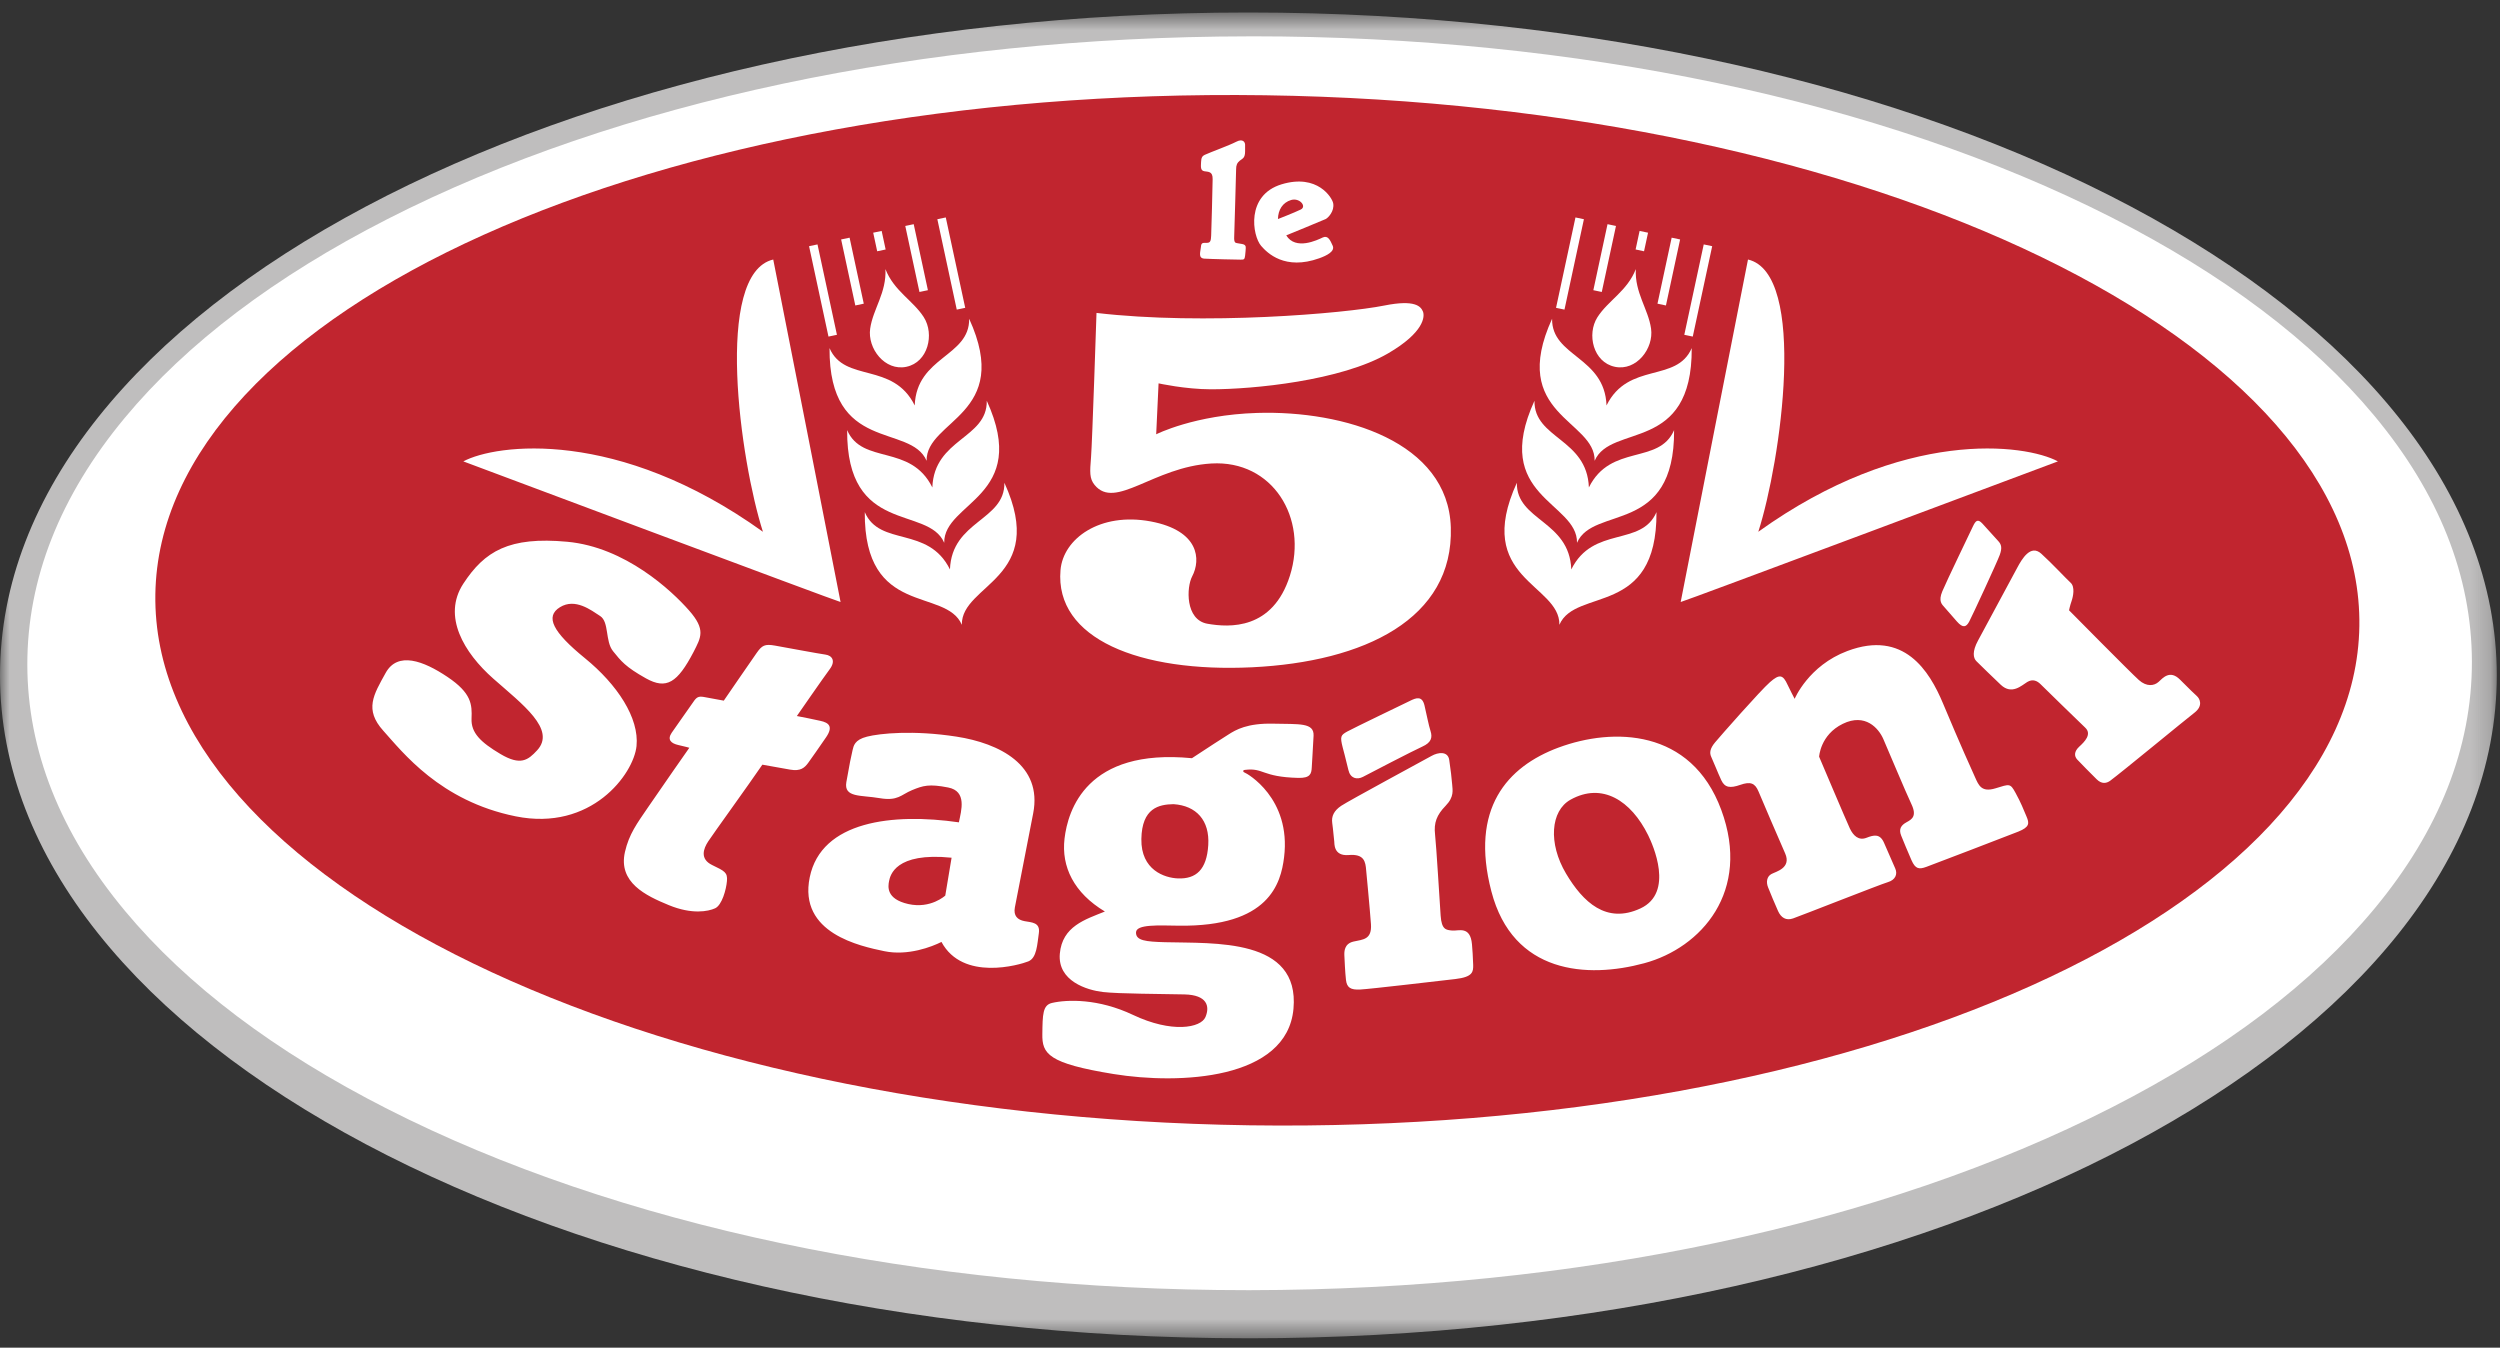
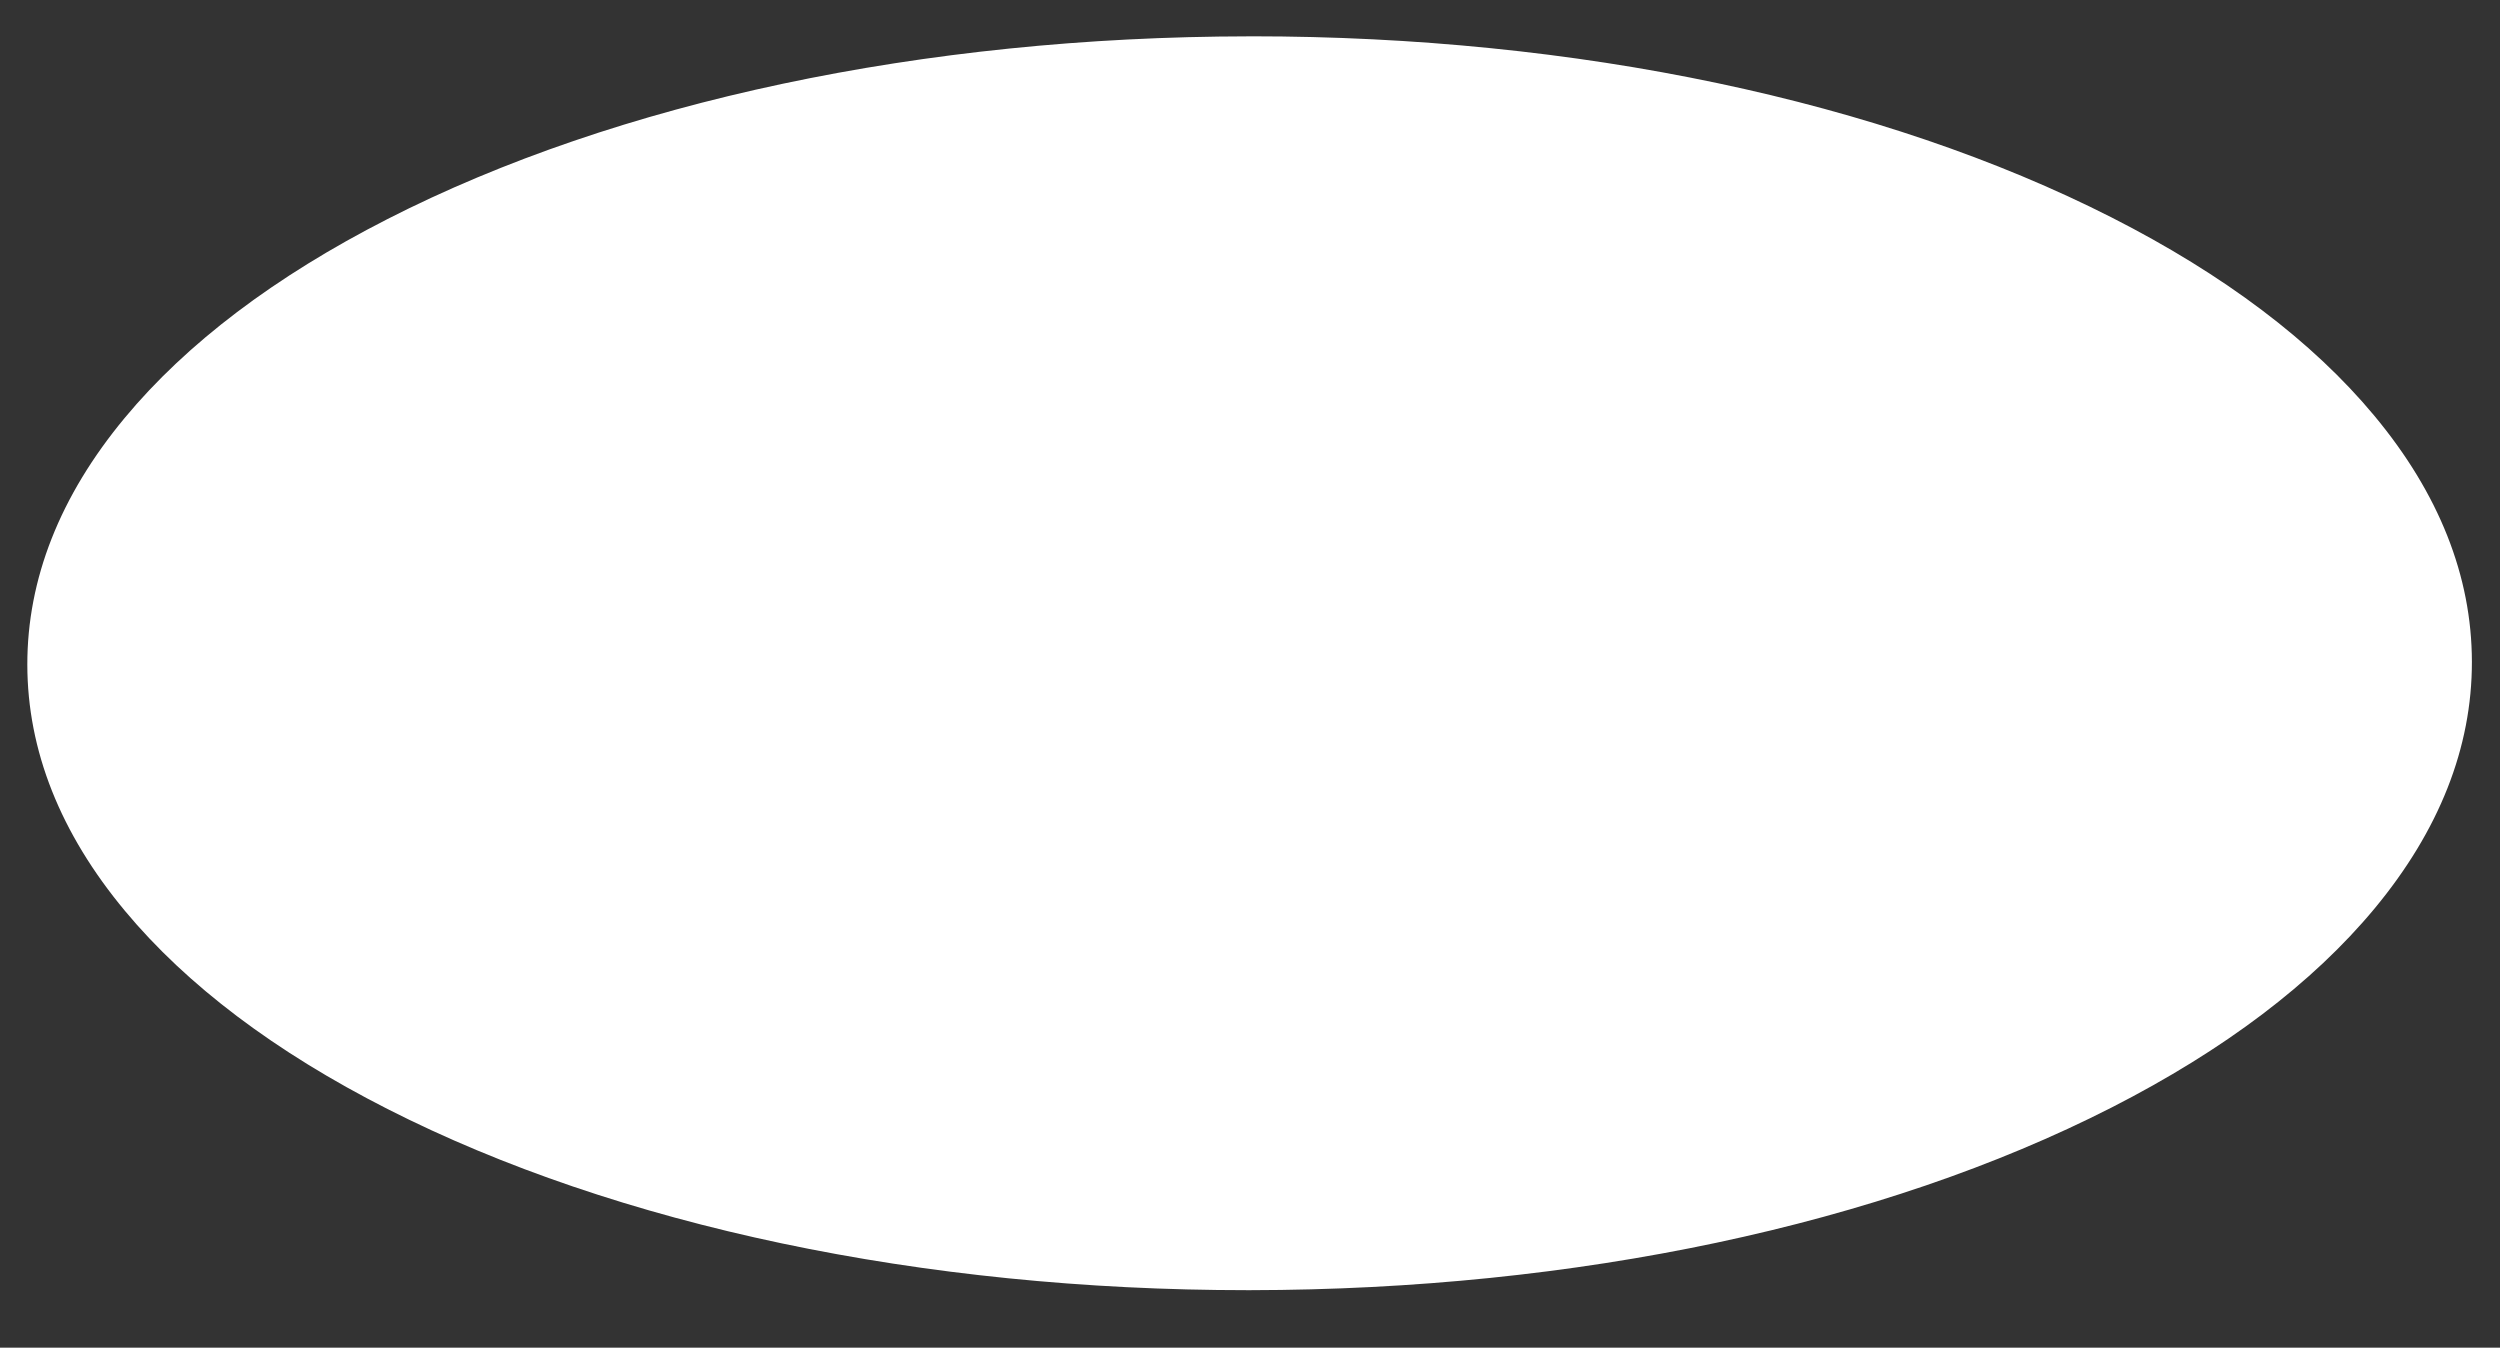
<svg xmlns="http://www.w3.org/2000/svg" xmlns:xlink="http://www.w3.org/1999/xlink" width="128" height="69" viewBox="0 0 128 69">
  <rect x="0" y="0" width="128" height="69" fill="#333333" stroke="none" />
  <defs>
-     <path id="aikj80bpca" d="M0 0.599L127.835 0.599 127.835 68.48 0 68.48z" />
-   </defs>
+     </defs>
  <g fill="none" fill-rule="evenodd">
    <g>
      <g>
        <g transform="translate(-659 -54) translate(659 54) translate(0 .041)">
          <mask id="7k6r29hwbb" fill="#fff">
            <use xlink:href="#aikj80bpca" />
          </mask>
          <path fill="#BFBEBE" d="M63.917 68.48c35.3 0 63.918-15.196 63.918-33.94 0-18.746-28.617-33.941-63.918-33.941C28.617.599 0 15.794 0 34.539c0 18.745 28.617 33.94 63.917 33.94" mask="url(#7k6r29hwbb)" />
        </g>
        <path fill="#FFF" d="M63.866 66.057c-16.624 0-32.258-3.295-44.023-9.275C14.09 53.858 9.566 50.446 6.4 46.64c-3.314-3.98-4.996-8.222-5.001-12.605-.006-4.388 1.67-8.64 4.983-12.634 3.167-3.818 7.695-7.245 13.455-10.184C31.622 5.203 47.285 1.881 63.94 1.861l.152-.002c16.624 0 32.258 3.295 44.024 9.275 5.752 2.924 10.276 6.337 13.443 10.144 3.314 3.981 4.997 8.222 5.002 12.604.006 4.39-1.671 8.64-4.984 12.635-3.168 3.818-7.695 7.244-13.454 10.183-11.786 6.014-27.448 9.336-44.104 9.357h-.153z" transform="translate(-659 -54) translate(659 54)" />
-         <path fill="#C1252F" d="M7.954 30.435c.214-14.564 25.65-26.006 56.81-25.558 31.162.448 56.25 12.617 56.035 27.181-.213 14.564-25.648 26.007-56.81 25.558C32.828 57.168 7.74 44.998 7.954 30.435" transform="translate(-659 -54) translate(659 54)" />
-         <path fill="#FFF" d="M67.548 13.223c.386-.138.814-.355.686-.642-.127-.287-.247-.548-.512-.421-.265.126-1.388.674-1.866-.11 0 0 1.9-.775 2.02-.835.12-.059.459-.402.383-.809-.051-.278-.8-1.525-2.64-.97-1.84.557-1.5 2.63-1.049 3.153.317.367 1.218 1.265 2.978.634zm-1.443-2.983c.433-.129.817.329.493.488-.323.159-1.167.487-1.167.487.009-.471.238-.844.674-.975zM29.95 33.701c-1.657-1.349-2.054-2.137-1.277-2.614.778-.476 1.585.148 2.054.453.47.304.249 1.29.66 1.799.41.508.631.802 1.686 1.393 1.056.59 1.615.218 2.436-1.349.378-.75.644-1.139-.236-2.136-.88-.999-3.255-3.234-6.232-3.509-2.977-.275-4.228.479-5.32 2.148-1.088 1.669.04 3.54 1.536 4.86 1.496 1.32 3.23 2.602 2.244 3.67-.468.508-.85.798-1.877.19-1.027-.61-1.511-1.09-1.481-1.814.03-.726 0-1.306-1.232-2.133-1.231-.827-2.552-1.32-3.167-.203-.617 1.116-1.1 1.87-.118 2.959.982 1.088 2.903 3.598 6.774 4.381 3.873.784 6.042-2.16 6.19-3.597.145-1.435-.983-3.149-2.64-4.498zm42.24 2.184c-.276.135-2.883 1.387-3.215 1.571-.33.186-.373.247-.227.821 0 0 .176.655.29 1.148.097.427.435.513.746.35.31-.165 2.584-1.344 3.041-1.55.455-.205.524-.461.42-.789-.104-.329-.188-.794-.31-1.312-.12-.512-.427-.397-.745-.24zm-8.085-1.72c5.75-.278 10.323-2.479 10.177-7.163-.137-4.383-5.46-5.996-9.914-5.86-3.21.098-5.171 1.094-5.171 1.094l.122-2.608s1.36.302 2.68.304c2.154.003 6.669-.439 9.074-1.841 1.841-1.073 1.887-1.888 1.78-2.144-.108-.255-.392-.62-1.974-.304-2.045.41-9.237 1.023-14.738.379 0 0-.218 6.627-.28 7.39-.061.762-.086 1.084.18 1.414 1.058 1.308 3.013-.92 5.981-1.095 3.138-.185 4.955 2.79 4.022 5.742-.88 2.784-3.095 2.663-4.228 2.462-1.135-.203-1.073-1.868-.776-2.427.449-.85.373-2.34-2.12-2.81-2.6-.488-4.485.88-4.622 2.49-.302 3.52 4.059 5.252 9.807 4.977zM61.66 13.242c.337.022 1.687.052 1.86.052.172 0 .204-.008.229-.2.025-.194.025-.282.033-.387.006-.103-.017-.183-.188-.214-.12-.023-.18-.03-.262-.045-.082-.015-.157-.03-.141-.334.014-.304.098-3.445.098-3.445 0-.215.05-.33.19-.444.142-.113.27-.126.27-.481v-.335c0-.119-.108-.334-.46-.148-.354.185-1.305.527-1.608.668-.112.052-.18.133-.186.363-.008.23-.045.438.165.475.21.037.435 0 .427.407-.007.409-.06 2.65-.075 2.88-.015.23-.015.38-.217.38-.203 0-.292-.023-.308.207-.015.23-.165.578.173.601zm38.536 18.581c.307.35.476.288.629 0 .152-.288 1.424-3.03 1.562-3.41.137-.378.076-.545-.078-.712l-.81-.894c-.242-.262-.35-.142-.486.145-.135.289-1.353 2.81-1.567 3.325-.214.515-.016.668.107.81.122.143.337.388.643.736zm-47.738 15.34c-.359-.067-.58-.271-.496-.708.082-.436.454-2.346.937-4.813.482-2.469-1.723-3.586-3.928-3.927-2.205-.342-3.928-.165-4.575 0-.65.163-.69.476-.745.695-.056.218-.18.832-.318 1.635-.137.806.744.655 1.695.819.952.164 1.103-.177 1.669-.409.564-.232.868-.328 1.846-.136.978.19.675 1.173.552 1.785-3.39-.49-7.043-.068-7.636 2.81-.593 2.877 2.6 3.53 3.814 3.786 1.212.254 2.444-.228 2.93-.473 1.093 2.032 4.006 1.173 4.447.996.441-.177.455-.886.539-1.445.082-.56-.372-.547-.731-.615zm-4.06-1.31s-.744.692-1.892.434c-1.146-.258-1.04-.903-.985-1.18.058-.274.304-1.487 3.2-1.192l-.323 1.938zm31.404-7.58c-2.645.982-4.547 3.136-3.444 7.363 1.1 4.228 4.906 4.473 7.828 3.681 2.922-.79 5.485-3.68 3.942-7.853-1.543-4.172-5.55-4.22-8.326-3.19zm4.187 8.239c-1.744.808-2.937-.317-3.81-1.788-.916-1.543-.792-3.207.23-3.779 1.62-.903 3.099.04 3.977 1.82.235.478 1.35 2.938-.397 3.747zm-41.993-9.606c-.446-.094-.732-.16-1.197-.245 0 0 1.357-1.962 1.68-2.394.324-.432.123-.705-.218-.752-.341-.046-2.06-.367-2.581-.46-.524-.094-.666-.01-.932.366-.265.375-1.69 2.452-1.69 2.452s-.75-.141-1.026-.189c-.274-.046-.37.01-.54.264-.171.253-.864 1.22-1.103 1.572-.236.35-.036.541.343.626.38.084.562.14.562.14s-1.523 2.175-2.119 3.054c-.563.827-.967 1.361-1.178 2.281-.353 1.562 1.064 2.236 2.252 2.724 1.186.487 2.012.32 2.364.16.35-.159.57-.958.607-1.398.038-.44-.123-.509-.76-.818-.636-.31-.446-.836-.199-1.211.247-.377 2.08-2.912 2.772-3.927l1.424.254c.531.094.74-.094.93-.357.188-.263.542-.762.913-1.306.37-.545.141-.742-.304-.836zm70.487-1.264c-.135-.122-.343-.32-.866-.845-.522-.523-.883-.079-1.103.12-.221.198-.604.259-1.005-.1-.402-.357-3.574-3.57-3.574-3.57s.047-.237.13-.474c.082-.235.182-.727-.048-.936-.229-.208-.963-1-1.506-1.49s-.984.264-1.231.726c-.249.464-1.691 3.147-2.003 3.719-.312.572-.248.9-.083 1.063.165.164.92.9 1.25 1.21.564.527 1.065.027 1.35-.146.286-.173.515-.054.68.109.166.164 1.93 1.89 2.288 2.227.359.337-.036.728-.304.973-.265.245-.265.481-.109.655.156.172.744.762 1.002 1.018.257.254.496.208.68.081.615-.454 3.852-3.128 4.322-3.489.47-.361.267-.729.13-.85zm-9.286 4.956c-.278-.51-.305-.455-1.03-.235-.722.22-.862-.165-1.043-.565-.18-.398-.737-1.623-1.642-3.783-.7-1.674-2.002-3.772-4.896-2.684-1.996.75-2.7 2.45-2.7 2.45s-.277-.534-.36-.716c-.239-.53-.417-.565-.904-.138-.487.426-2.546 2.766-2.81 3.083-.264.316-.292.537-.196.743.099.206.335.812.516 1.197.18.385.459.413.973.234.515-.179.751-.096.933.344.18.44 1.03 2.408 1.362 3.167.335.757-.486.933-.709 1.058-.222.124-.277.4-.167.675.112.275.362.894.515 1.224.152.331.404.496.764.372.363-.124 4.48-1.748 4.856-1.858.374-.11.515-.399.374-.708-.138-.31-.36-.819-.569-1.302-.208-.48-.514-.412-.904-.26-.39.151-.667-.097-.849-.483-.18-.385-1.572-3.669-1.572-3.669s.056-1.12 1.211-1.684c1.155-.565 1.836.233 2.073.771.236.537 1.155 2.739 1.443 3.344.287.606.032.77-.248.922-.277.151-.417.344-.277.688.139.344.32.784.525 1.252.205.468.393.482.768.345.376-.138 4.118-1.57 4.703-1.803.584-.235.57-.427.416-.784-.152-.359-.278-.69-.556-1.197zm-38.004-3.546c-1.331-.03-1.914.307-2.317.568-.404.262-.9.569-1.849 1.2-5.404-.524-6.352 2.672-6.523 4.116-.171 1.445.482 2.782 2.066 3.734-1.002.406-2.183.753-2.307 2.158-.123 1.404 1.393 1.868 2.205 1.963.815.095 3.019.095 4.177.123 1.157.027 1.31.6 1.075 1.158-.234.559-1.723.833-3.708-.108-1.78-.845-3.376-.792-4.148-.614-.479.11-.483.587-.496 1.595-.015 1.009.289 1.5 3.652 2.046 3.362.545 8.876.3 9.206-3.34.331-3.642-4.065-3.342-6.574-3.41-.992-.027-1.503-.082-1.488-.504.014-.423 1.158-.355 2.191-.342 4.62.062 5.225-2.158 5.39-3.504.372-3.04-1.925-4.306-2.005-4.327-.079-.021-.151-.127 0-.146.973-.118.845.362 2.724.41.62.018.682-.21.698-.533.015-.323.062-.953.093-1.628.03-.677-.73-.584-2.062-.615zm-3.33 6.216c-.078 1.267-.628 1.742-1.552 1.707-.683-.026-1.899-.427-1.873-2.017.026-1.592.902-1.772 1.648-1.785 1.163.078 1.856.827 1.777 2.095zm13.502 5.078c-.086-.963-.694-.67-1.012-.702-.318-.03-.542-.044-.592-.761-.05-.718-.22-3.555-.286-4.156-.069-.6.084-1 .54-1.469.454-.466.353-.817.337-1.085-.017-.266-.085-.817-.152-1.267-.068-.451-.558-.401-.911-.2-.356.2-4.251 2.302-4.62 2.552-.37.25-.509.535-.458.885.05.35.085.834.102.932.016.098-.052.77.741.703.793-.066.86.335.894.785 0 0 .189 1.956.245 2.755.054.801-.415.781-.893.89-.477.11-.477.51-.468.72.01.208.037.854.082 1.245.047.39.23.518.735.49.505-.026 3.954-.431 4.863-.536.909-.105.92-.379.915-.72-.006-.34-.044-.855-.062-1.061zM39.59 13.288s3.448 17.499 3.447 17.535c0 .038-19.315-7.2-19.315-7.2 1.67-.896 7.904-1.734 15.34 3.604-1.157-3.61-2.529-13.221.529-13.94M46.834 20.759c-1.118-2.257-3.59-1.143-4.362-2.936-.032 5.407 4.141 3.84 4.97 5.769-.034-2.096 4.43-2.346 2.179-7.272.03 1.95-2.693 1.927-2.787 4.439" transform="translate(-659 -54) translate(659 54)" />
-         <path fill="#FFF" d="M47.736 24.957c-1.118-2.256-3.59-1.142-4.362-2.935-.032 5.406 4.14 3.84 4.97 5.769-.034-2.096 4.43-2.347 2.179-7.272.03 1.949-2.693 1.927-2.787 4.438" transform="translate(-659 -54) translate(659 54)" />
        <path fill="#FFF" d="M48.638 29.155c-1.118-2.256-3.59-1.142-4.362-2.934-.032 5.406 4.14 3.84 4.97 5.768-.034-2.095 4.43-2.346 2.179-7.271.03 1.947-2.694 1.927-2.787 4.437M46.409 18.78c-1.106.233-2.003-.941-1.856-1.958.144-1 .843-1.838.781-3.044.44 1.126 1.423 1.61 1.966 2.466.553.87.216 2.303-.891 2.535M46.35 11.569L46.782 11.478 47.509 14.858 47.076 14.949zM44.708 11.914L44.912 12.865 45.345 12.774 45.141 11.824zM47.992 11.224L48.424 11.133 49.419 15.761 48.986 15.852zM43.499 12.169L43.066 12.26 43.792 15.64 44.225 15.548zM41.856 12.514L41.424 12.605 42.418 17.233 42.851 17.142zM89.497 13.288s-3.447 17.499-3.446 17.535c0 .038 19.314-7.2 19.314-7.2-1.669-.896-7.903-1.734-15.34 3.604 1.158-3.61 2.53-13.221-.528-13.94M82.254 20.759c1.118-2.257 3.59-1.143 4.362-2.936.032 5.407-4.141 3.84-4.97 5.769.034-2.096-4.43-2.346-2.179-7.272-.03 1.95 2.693 1.927 2.787 4.439" transform="translate(-659 -54) translate(659 54)" />
        <path fill="#FFF" d="M81.351 24.957c1.119-2.256 3.59-1.142 4.363-2.935.032 5.406-4.14 3.84-4.971 5.769.035-2.096-4.429-2.347-2.178-7.272-.03 1.949 2.693 1.927 2.786 4.438" transform="translate(-659 -54) translate(659 54)" />
-         <path fill="#FFF" d="M80.45 29.155c1.118-2.256 3.59-1.142 4.362-2.934.032 5.406-4.141 3.84-4.971 5.768.035-2.095-4.43-2.346-2.178-7.271-.03 1.947 2.693 1.927 2.787 4.437M82.679 18.78c1.106.233 2.003-.941 1.855-1.958-.143-1-.842-1.838-.78-3.044-.44 1.126-1.423 1.61-1.967 2.466-.552.87-.215 2.303.892 2.535M82.738 11.569L82.305 11.478 81.579 14.858 82.011 14.949zM83.743 12.773L84.175 12.865 84.38 11.914 83.947 11.824zM81.096 11.224L80.664 11.133 79.669 15.761 80.101 15.852zM85.589 12.169L86.022 12.26 85.296 15.64 84.863 15.548zM87.231 12.514L87.664 12.605 86.67 17.233 86.236 17.142z" transform="translate(-659 -54) translate(659 54)" />
      </g>
    </g>
  </g>
</svg>